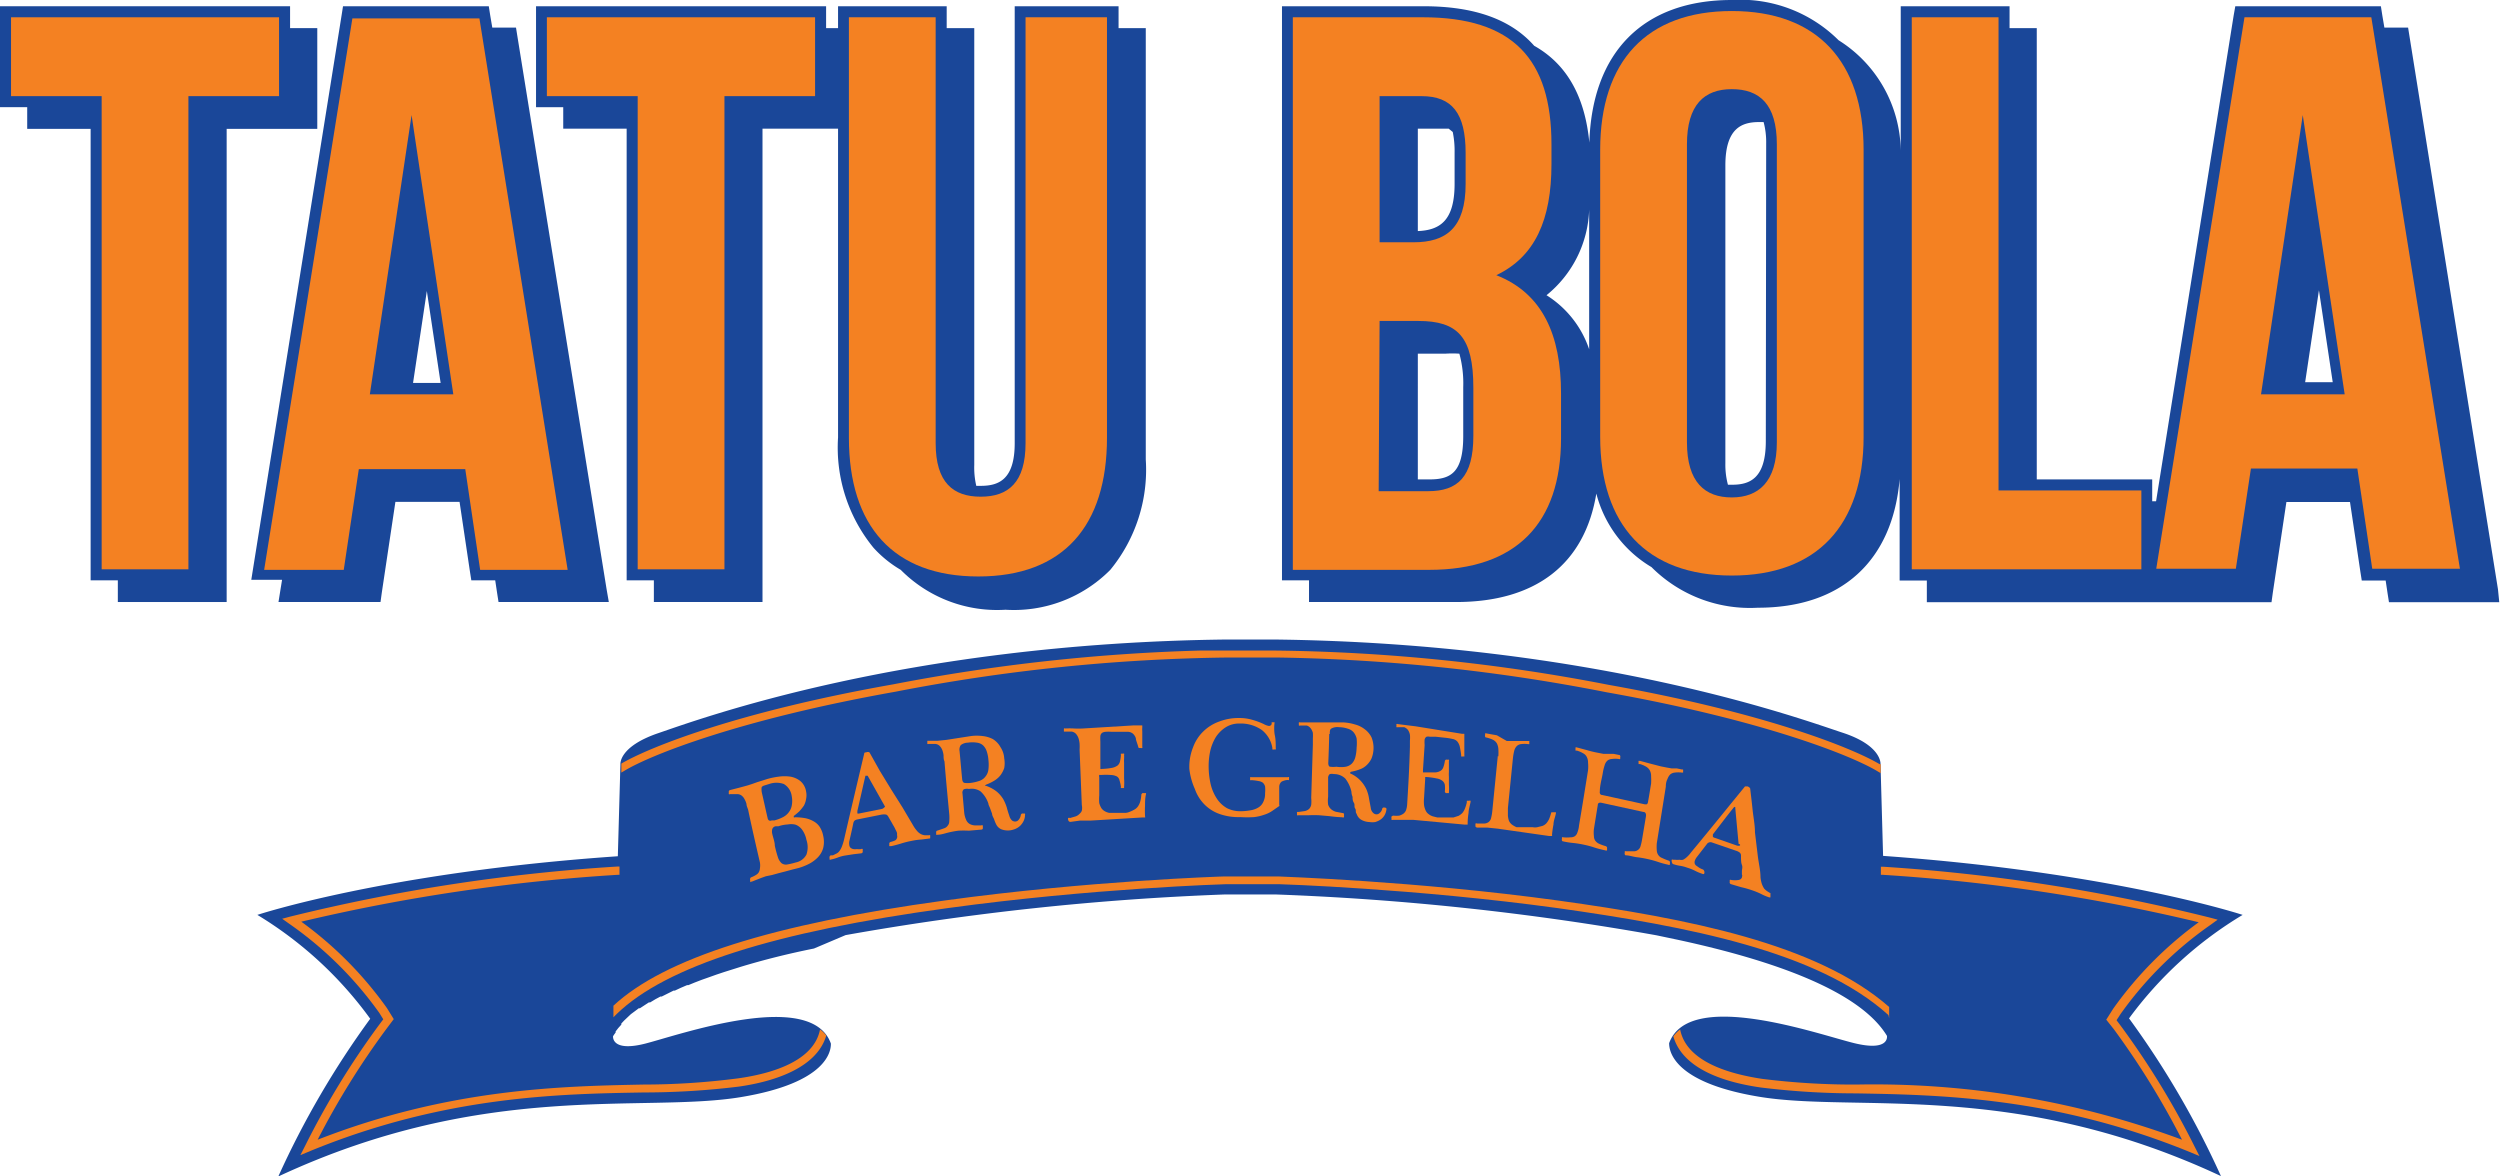
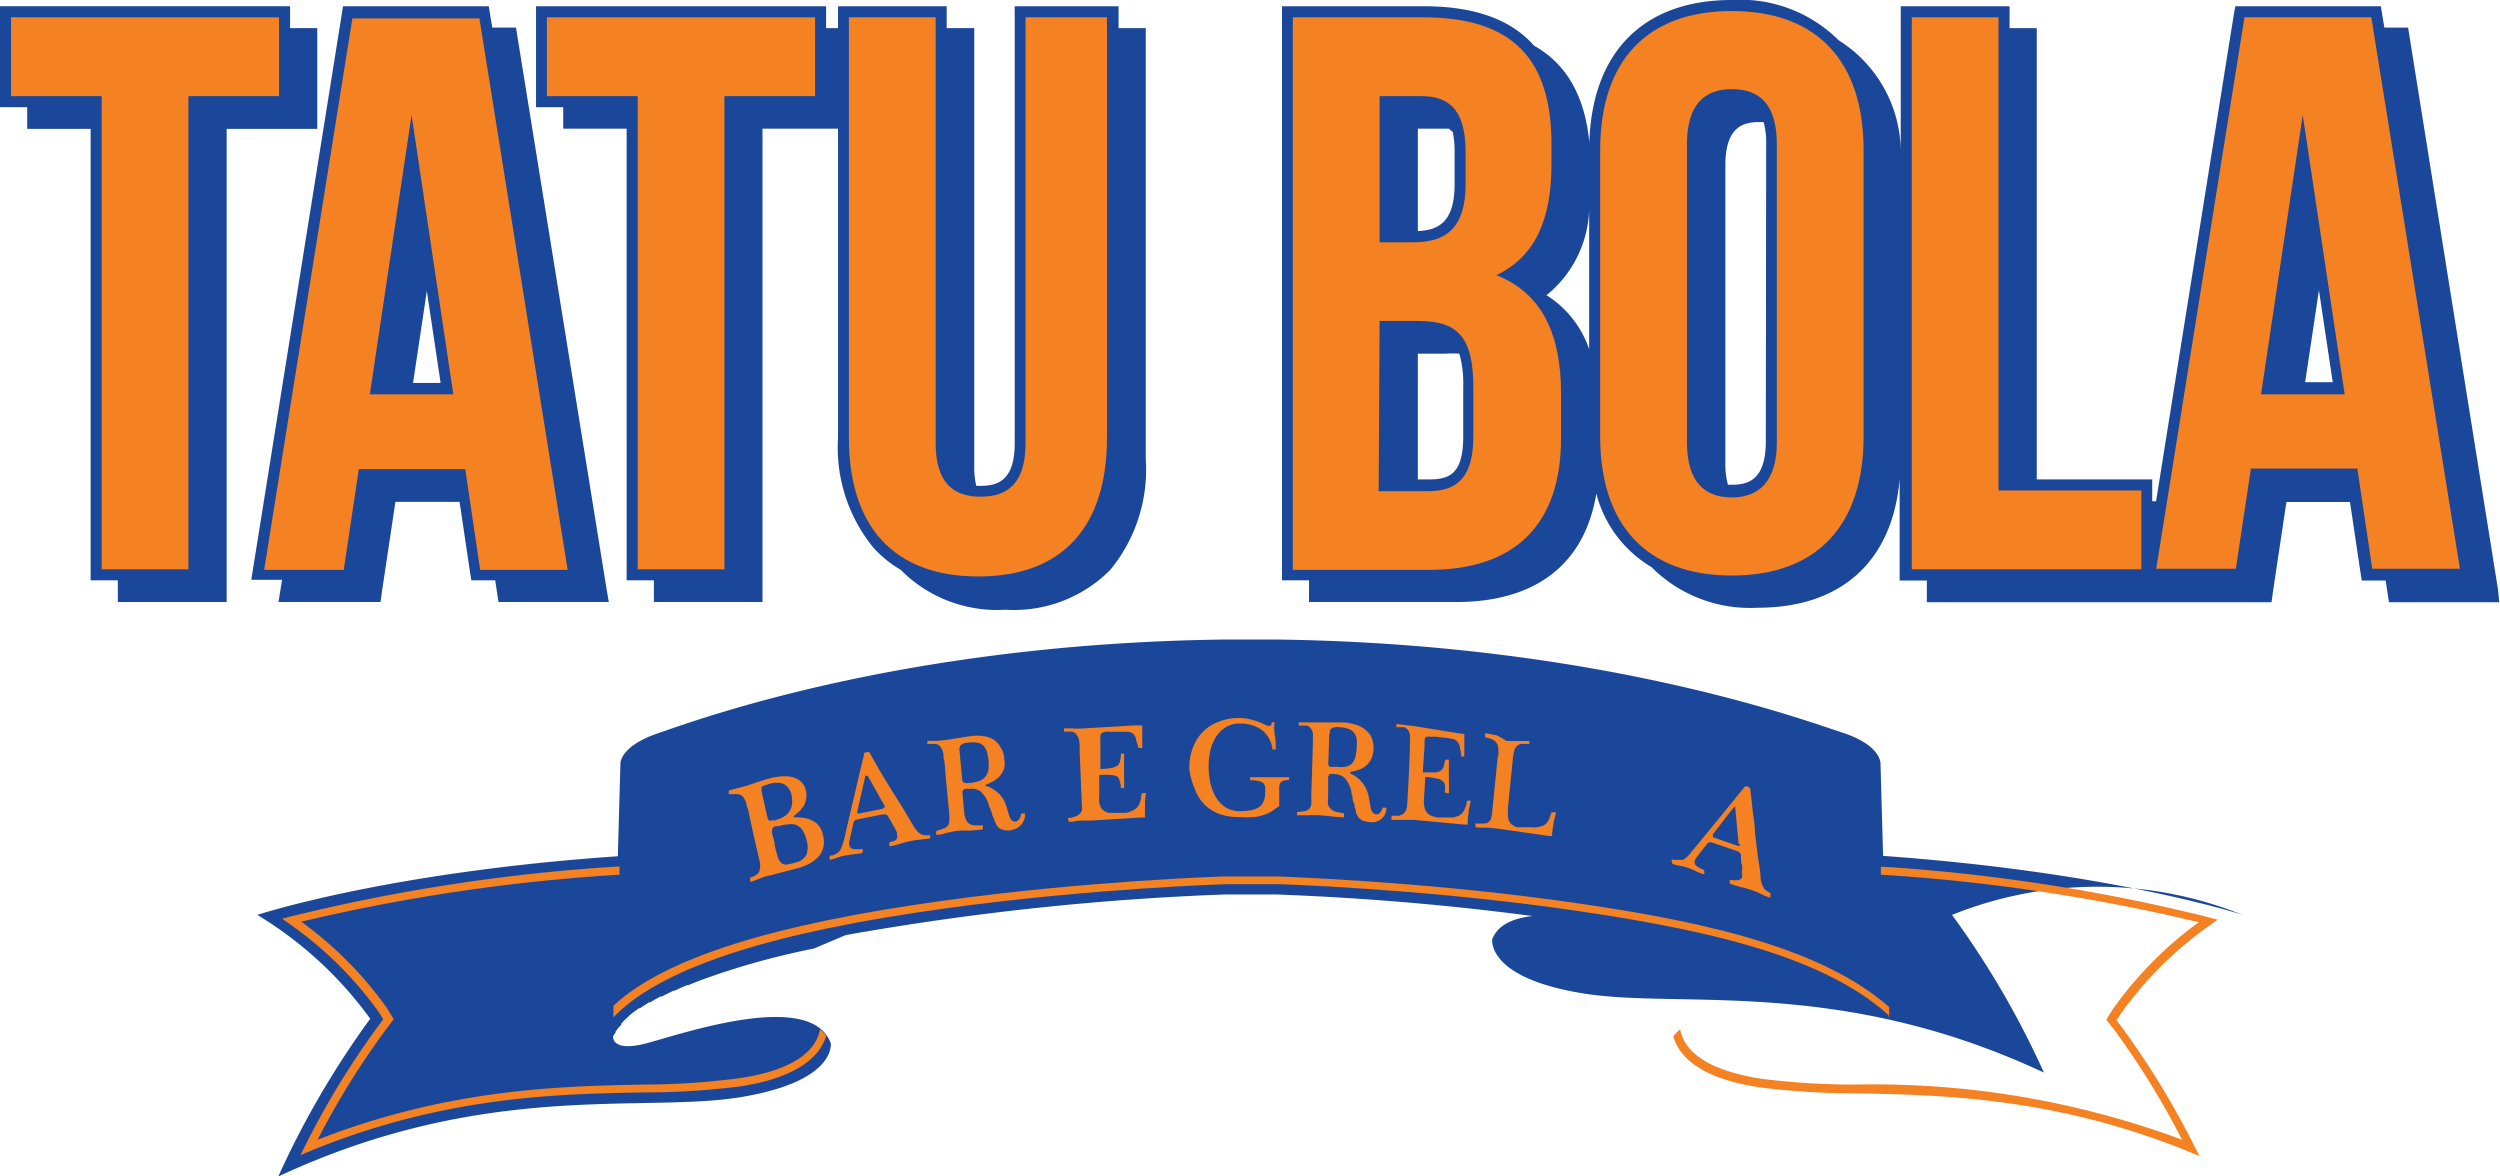
<svg xmlns="http://www.w3.org/2000/svg" id="Layer_1" data-name="Layer 1" viewBox="0 0 136 64">
  <defs>
    <style>.cls-1{fill:#1a4799;}.cls-2{fill:#f48122;}</style>
  </defs>
-   <path class="cls-1" d="M122,49.77s-7-2.31-19.56-3.21l-.14-5s.08-1-2.06-1.7S86.86,35,69.36,34.79H66.67C49.18,35,38,39.14,35.82,39.88s-2.07,1.7-2.07,1.7l-.14,5C21,47.45,14,49.77,14,49.77a21,21,0,0,1,6.14,5.65,48.26,48.26,0,0,0-5,8.58C26.42,58.74,35,60.57,40.32,59.68c4.69-.78,4.89-2.51,4.88-2.91-1.07-3-8.22-.48-10.09,0s-1.76-.4-1.76-.4a2.43,2.43,0,0,1,.14-.2l0-.06.14-.18v0l.17-.19,0-.06.15-.16,0,0,.2-.19,0,0,.17-.16a.1.1,0,0,0,0,0l.23-.17,0,0,.2-.15.06,0,.26-.17,0,0,.23-.15.07,0,.28-.17h0l.28-.15.07,0,.64-.32.07,0,.32-.15h0l.35-.15.07,0,.34-.14h0l.39-.15,0,0,.37-.13h0l.42-.15h0l.42-.14h0l.89-.28h0c1.25-.38,2.6-.72,4-1L46,50.87A148.81,148.81,0,0,1,66.6,48.66h2.83a148.26,148.26,0,0,1,20.68,2.22l1.14.24c5.34,1.15,9.94,2.82,11.4,5.23,0,0,.17.87-1.77.4s-9-3-10.08,0c0,.4.19,2.13,4.88,2.91,5.31.89,13.9-.94,25.14,4.32a47.94,47.94,0,0,0-5-8.58A21.16,21.16,0,0,1,122,49.77Z" />
+   <path class="cls-1" d="M122,49.77s-7-2.31-19.56-3.21l-.14-5s.08-1-2.06-1.7S86.86,35,69.36,34.79H66.67C49.18,35,38,39.14,35.82,39.88s-2.07,1.7-2.07,1.7l-.14,5C21,47.45,14,49.77,14,49.77a21,21,0,0,1,6.14,5.65,48.26,48.26,0,0,0-5,8.58C26.42,58.74,35,60.57,40.32,59.68c4.69-.78,4.89-2.51,4.88-2.91-1.07-3-8.22-.48-10.09,0s-1.76-.4-1.76-.4a2.43,2.43,0,0,1,.14-.2l0-.06.14-.18v0l.17-.19,0-.06.15-.16,0,0,.2-.19,0,0,.17-.16a.1.1,0,0,0,0,0l.23-.17,0,0,.2-.15.06,0,.26-.17,0,0,.23-.15.07,0,.28-.17h0l.28-.15.07,0,.64-.32.07,0,.32-.15h0l.35-.15.07,0,.34-.14h0l.39-.15,0,0,.37-.13h0l.42-.15h0l.42-.14h0l.89-.28h0c1.25-.38,2.6-.72,4-1L46,50.87A148.81,148.81,0,0,1,66.6,48.66h2.83a148.26,148.26,0,0,1,20.68,2.22l1.14.24s-9-3-10.08,0c0,.4.19,2.13,4.88,2.91,5.31.89,13.9-.94,25.14,4.32a47.94,47.94,0,0,0-5-8.58A21.16,21.16,0,0,1,122,49.77Z" />
  <polygon class="cls-1" points="90.8 56.77 90.8 56.77 90.8 56.77 90.8 56.77" />
  <path class="cls-1" d="M90.8,56.77a.28.28,0,0,1,0-.08A.28.28,0,0,0,90.8,56.77Z" />
  <path class="cls-1" d="M135.89,32.06,131.08,2l-.08-.5h-1.29L129.6.85l-.08-.51H121.6l-.09.51-4.22,26.42h-.21V26.08H110.8V1.53h-1.48V.34H103.4V8.19a7.2,7.2,0,0,0-3.38-6A7.57,7.57,0,0,0,94.21,0c-4.8,0-7.6,2.82-7.75,7.76-.24-2.53-1.24-4.28-3-5.27C82.19,1.05,80.2.34,77.45.34H69.74V31.57h1.47v1.18h8c4.36,0,7-2.08,7.63-5.9a6.56,6.56,0,0,0,3,4,7.57,7.57,0,0,0,5.79,2.21c4.57,0,7.33-2.56,7.71-7v5.52h1.48v1.18h18.75l.07-.51.74-4.94h3.46l.56,3.76.08.51h1.3l.1.67.08.51h6ZM77.13,7h1.68l.22.18a5.2,5.2,0,0,1,.1,1.13V10c0,2-.79,2.52-2,2.57ZM79.6,23.72c0,2-.68,2.36-1.85,2.36h-.62V19.24h1.5a5.92,5.92,0,0,1,.76,0,6.16,6.16,0,0,1,.21,1.82ZM86.45,19a5.57,5.57,0,0,0-2.32-2.94,6.25,6.25,0,0,0,2.32-4.66Zm9.61,5c0,2.09-.93,2.37-1.85,2.37H94a4.2,4.2,0,0,1-.14-1.17V9c0-2.08.94-2.36,1.85-2.36h.23a4.2,4.2,0,0,1,.14,1.17Zm29.34-3.21.75-5,.75,5Z" />
  <polygon class="cls-1" points="17.26 7.01 17.26 6.41 17.26 2.12 17.26 1.53 16.66 1.53 15.78 1.53 15.78 0.94 15.78 0.34 15.18 0.34 0.6 0.34 0 0.34 0 0.94 0 5.23 0 5.83 0.6 5.83 1.48 5.83 1.48 6.41 1.48 7.01 2.08 7.01 4.93 7.01 4.93 30.97 4.93 31.57 5.53 31.57 6.41 31.57 6.41 32.16 6.41 32.75 7.01 32.75 11.73 32.75 12.33 32.75 12.33 32.16 12.33 7.01 16.66 7.01 17.26 7.01" />
  <path class="cls-1" d="M15.34,31.57l-.08.49-.11.69H20.7l.07-.51.74-4.94H25l.56,3.76.08.51h1.3l.1.67.08.51h6L33,32.06,28.15,2l-.08-.5H26.78L26.67.85,26.59.34H18.66l-.08.51-4.8,30-.11.69h1.67Zm7.88-15.74.75,5h-1.5Z" />
  <path class="cls-1" d="M30.64,5.83V7h3.45V31.57h1.48v1.18h5.91V7h4.11v16.8a8.6,8.6,0,0,0,1.93,6A6.27,6.27,0,0,0,49,31h0a7.38,7.38,0,0,0,5.7,2.17A7.38,7.38,0,0,0,60.4,31a8.58,8.58,0,0,0,1.93-6V1.53H60.85V.34H55.2V24.11c0,2-.89,2.32-1.85,2.32h-.24A4.39,4.39,0,0,1,53,25.29V1.53H51.5V.34H45.59V1.53h-.65V.34H29.16V5.83h1.48Z" />
-   <path class="cls-2" d="M33.8,41.54l0,0v.49l.17-.1c1.36-.83,6.19-2.78,14.74-4.3a100.41,100.41,0,0,1,18-1.86h2.82A100,100,0,0,1,87.4,37.66c8.55,1.52,13.38,3.47,14.74,4.3l.17.1v-.49l-.06,0c-1.52-.9-6.34-2.82-14.77-4.32a100.14,100.14,0,0,0-18.11-1.86H65.27a102.8,102.8,0,0,0-16.69,1.84C40.15,38.72,35.33,40.64,33.8,41.54Z" />
  <path class="cls-2" d="M102.77,55.39l0-.61,0,0c-3.93-3.45-11-4.82-18-5.79-7.78-1.07-15.13-1.3-15.2-1.31H66.57c-.07,0-7.37.23-15.2,1.31-9.34,1.28-15.24,3.15-18,5.72l0,0,0,.63.19-.19c2.67-2.58,8.54-4.46,18-5.75,7.86-1.08,15.08-1.3,15.14-1.3h2.88c.07,0,7.35.23,15.15,1.3,7.09,1,14.17,2.35,18,5.82Z" />
  <path class="cls-2" d="M102.44,47.15h-.12v.44h.1a100.75,100.75,0,0,1,17.19,2.58,20.52,20.52,0,0,0-4.65,4.7l-.38.6L115,56A43.55,43.55,0,0,1,118.7,62,48.2,48.2,0,0,0,101,59a40.09,40.09,0,0,1-5.14-.31C94,58.41,91.73,57.73,91.4,56V56a1.79,1.79,0,0,0-.37.38c.52,1.81,2.86,2.51,4.76,2.78a42.66,42.66,0,0,0,5.19.32c4.56.08,10.81.2,18.12,3.18l.55.23-.27-.53a44.78,44.78,0,0,0-4-6.54l-.24-.32.22-.34a20.14,20.14,0,0,1,4.91-4.86l.37-.27-.45-.12A99.31,99.31,0,0,0,102.44,47.15Z" />
  <path class="cls-2" d="M44.61,56V56c-.33,1.72-2.6,2.4-4.44,2.66A40.09,40.09,0,0,1,35,59c-4.48.09-10.58.21-17.72,3A43.55,43.55,0,0,1,21,56l.42-.56-.37-.6a20.41,20.41,0,0,0-4.66-4.7A101.26,101.26,0,0,1,33.6,47.59h.1v-.45h-.12a99.84,99.84,0,0,0-17.78,2.72l-.45.12.38.27a20.14,20.14,0,0,1,4.91,4.86l.21.34-.24.32a44.62,44.62,0,0,0-4,6.54l-.27.53.55-.23c7.31-3,13.56-3.1,18.12-3.18a42.66,42.66,0,0,0,5.19-.32c1.89-.27,4.23-1,4.75-2.78A1.66,1.66,0,0,0,44.61,56Z" />
  <path class="cls-2" d="M41.18,47.56a1.39,1.39,0,0,1-.3.16.1.1,0,0,0-.07.07.17.17,0,0,0,0,.1s0,0,0,.07,0,0,.09,0l.28-.11.23-.09.25-.09L42,47.6l.36-.1.39-.1.37-.1.32-.08A3.13,3.13,0,0,0,44,47a1.83,1.83,0,0,0,.49-.36,1.2,1.2,0,0,0,.29-.5,1.43,1.43,0,0,0,0-.68,1.34,1.34,0,0,0-.19-.48.94.94,0,0,0-.33-.3,1.5,1.5,0,0,0-.45-.17,3.27,3.27,0,0,0-.57-.05.05.05,0,0,1-.06,0s0,0,0-.07a3.88,3.88,0,0,0,.31-.26,3.15,3.15,0,0,0,.24-.3,1.09,1.09,0,0,0,.12-.36,1,1,0,0,0,0-.42.93.93,0,0,0-.31-.56,1.21,1.21,0,0,0-.54-.24,2.28,2.28,0,0,0-.64,0,4.13,4.13,0,0,0-.63.13l-.25.08-.29.09-.28.1-.25.08-.48.13-.47.12a.09.09,0,0,0-.06.06.11.11,0,0,0,0,.08.12.12,0,0,0,0,.08.08.08,0,0,0,.08,0l.17,0,.19,0a.4.4,0,0,1,.24.07.55.55,0,0,1,.17.2,1.09,1.09,0,0,1,.11.27c0,.11.06.21.09.32.21,1,.42,1.91.64,2.86a1,1,0,0,1,0,.32.49.49,0,0,1-.08.24A.53.53,0,0,1,41.18,47.56Zm2.09-2.7a.78.78,0,0,1,.36.27,1.39,1.39,0,0,1,.24.56,1.23,1.23,0,0,1,0,.8.84.84,0,0,1-.59.43,3.68,3.68,0,0,1-.47.11.4.4,0,0,1-.29-.07.73.73,0,0,1-.2-.32,6.45,6.45,0,0,1-.17-.63c0-.21-.09-.43-.14-.65a.54.54,0,0,1,0-.25.23.23,0,0,1,.18-.16l.15,0a2,2,0,0,1,.52-.1A1,1,0,0,1,43.27,44.86Zm-1.84-2c0-.06.06-.1.15-.13l.26-.08a1.2,1.2,0,0,1,.8,0,.9.9,0,0,1,.43.66,1.34,1.34,0,0,1,0,.52.84.84,0,0,1-.17.37.92.92,0,0,1-.32.26,2.2,2.2,0,0,1-.45.17l-.15,0a.16.16,0,0,1-.15,0,.19.19,0,0,1-.07-.12c-.11-.47-.21-.94-.32-1.41A1.12,1.12,0,0,1,41.43,42.84Z" />
  <path class="cls-2" d="M48.45,45.8a.13.13,0,0,0-.07.06.19.19,0,0,0,0,.08.19.19,0,0,0,0,.09s.05,0,.09,0,.35-.08.54-.14a5.26,5.26,0,0,1,.6-.15,3.56,3.56,0,0,1,.52-.07l.47-.06a.06.06,0,0,0,0,0,.28.28,0,0,0,0-.09.11.11,0,0,0,0-.08.08.08,0,0,0-.07,0h-.21a.67.67,0,0,1-.19-.05.69.69,0,0,1-.21-.15,1.91,1.91,0,0,1-.23-.31c-.18-.31-.38-.64-.59-1l-.63-1-.61-1-.56-1a.19.19,0,0,0-.18,0c-.07,0-.1,0-.11.08-.37,1.56-.74,3.13-1.1,4.69a3,3,0,0,1-.11.35,1.08,1.08,0,0,1-.13.24.43.43,0,0,1-.16.14l-.2.1-.11,0a.1.1,0,0,0-.07.07.14.14,0,0,0,0,.09.16.16,0,0,0,0,.07.07.07,0,0,0,.07,0,2.34,2.34,0,0,0,.4-.12,2.11,2.11,0,0,1,.38-.1l.45-.07.43-.05a.11.11,0,0,0,.07-.06.28.28,0,0,0,0-.09.2.2,0,0,0,0-.08.06.06,0,0,0-.08,0,.89.89,0,0,1-.23,0,.65.65,0,0,1-.2,0,.35.35,0,0,1-.15-.07.26.26,0,0,1-.07-.16.6.6,0,0,1,0-.18c.07-.32.15-.64.22-1a.32.32,0,0,1,.06-.13.35.35,0,0,1,.15-.07l1.35-.27a1,1,0,0,1,.22,0,.24.24,0,0,1,.12.11c.1.18.19.32.25.44a2,2,0,0,1,.15.28.83.83,0,0,1,.08.18l0,.12a.25.25,0,0,1-.09.27A1.07,1.07,0,0,1,48.45,45.8Zm-.32-1.9A.38.38,0,0,1,48,44l-1.24.25a.16.16,0,0,1-.12,0s0-.06,0-.13c.15-.64.29-1.28.44-1.92,0,0,0,0,.06,0a0,0,0,0,1,.06,0l.93,1.65C48.14,43.83,48.15,43.87,48.13,43.9Z" />
  <path class="cls-2" d="M52.71,42.92a.85.85,0,0,1,.63.13,1.55,1.55,0,0,1,.43.67c0,.07.06.16.09.25l.11.3c0,.1.07.2.11.3a1.69,1.69,0,0,0,.11.27.55.55,0,0,0,.3.28,1,1,0,0,0,.46.05,1.15,1.15,0,0,0,.29-.08.9.9,0,0,0,.26-.17.94.94,0,0,0,.18-.25.74.74,0,0,0,.08-.34.09.09,0,0,0,0-.07.2.2,0,0,0-.08,0,.15.15,0,0,0-.09,0,.12.12,0,0,0-.06.09.49.49,0,0,1-.11.24.24.24,0,0,1-.17.1.29.29,0,0,1-.19-.05.53.53,0,0,1-.15-.25c-.05-.15-.1-.3-.14-.46a2.53,2.53,0,0,0-.19-.45,1.66,1.66,0,0,0-.35-.41,1.9,1.9,0,0,0-.59-.32s-.06,0-.06,0,0,0,.05-.06a2.56,2.56,0,0,0,.44-.21,1.27,1.27,0,0,0,.35-.3,1.39,1.39,0,0,0,.21-.4,1.43,1.43,0,0,0,0-.52,1.23,1.23,0,0,0-.2-.61A1.18,1.18,0,0,0,54,40.2a1.6,1.6,0,0,0-.55-.16,2.56,2.56,0,0,0-.62,0l-.58.09-.77.12-.49.05-.47,0s0,0-.07,0a.25.25,0,0,0,0,.09.13.13,0,0,0,0,.08.09.09,0,0,0,.07,0h.18l.18,0a.38.38,0,0,1,.24.11.69.69,0,0,1,.14.22,1.23,1.23,0,0,1,.07.29c0,.11,0,.22.05.33.08,1,.17,1.92.26,2.88a2.38,2.38,0,0,1,0,.38.36.36,0,0,1-.08.23.38.38,0,0,1-.2.15l-.35.12s-.06,0-.08.06a.28.28,0,0,0,0,.09.3.3,0,0,0,0,.08.08.08,0,0,0,.07,0c.18,0,.36-.06.55-.11a5.4,5.4,0,0,1,.58-.11,5.27,5.27,0,0,1,.57,0l.69-.06s.06,0,.07-.05a.1.1,0,0,0,0-.09.12.12,0,0,0,0-.09.09.09,0,0,0-.08,0h-.37a.62.62,0,0,1-.28-.09.47.47,0,0,1-.18-.23,1.29,1.29,0,0,1-.1-.41l-.09-1a.24.24,0,0,1,.07-.23A.48.48,0,0,1,52.71,42.92Zm-.37-.55c-.05-.5-.09-1-.14-1.51a.43.43,0,0,1,.07-.33.67.67,0,0,1,.39-.13,1.57,1.57,0,0,1,.48,0,.62.62,0,0,1,.33.14.79.79,0,0,1,.2.31,1.91,1.91,0,0,1,.1.49,2.24,2.24,0,0,1,0,.52.73.73,0,0,1-.15.37.7.7,0,0,1-.31.24,2.45,2.45,0,0,1-.5.12,1.35,1.35,0,0,1-.34,0C52.4,42.58,52.35,42.5,52.34,42.37Z" />
  <path class="cls-2" d="M58.73,44.27a.55.55,0,0,1-.21.14l-.31.09a.11.11,0,0,0-.1,0,.12.12,0,0,0,0,.1.12.12,0,0,0,.13.11l.51-.07.58,0,2.81-.17c.08,0,.13,0,.15,0s0-.05,0-.07a5.42,5.42,0,0,1,0-.57c0-.19,0-.4.05-.62a.07.07,0,0,0,0-.06.16.16,0,0,0-.1,0,.18.18,0,0,0-.1,0s0,0-.05.06a1.78,1.78,0,0,1-.06.39.89.89,0,0,1-.12.26.58.58,0,0,1-.18.17,1.69,1.69,0,0,1-.27.13.64.64,0,0,1-.24.06l-.35,0h-.29l-.24,0a.75.75,0,0,1-.24-.09.55.55,0,0,1-.18-.16,1,1,0,0,1-.12-.28,2.42,2.42,0,0,1,0-.42c0-.34,0-.68,0-1a.16.16,0,0,1,0-.11.13.13,0,0,1,.08,0,3.65,3.65,0,0,1,.56,0,.78.78,0,0,1,.32.08.32.32,0,0,1,.14.21,2,2,0,0,1,.08.36.06.06,0,0,0,0,.06l.08,0,.09,0s0,0,0-.06a2.81,2.81,0,0,0,0-.46c0-.13,0-.27,0-.42v-.25c0-.07,0-.13,0-.2a1.21,1.21,0,0,1,0-.19,1.93,1.93,0,0,0,0-.23.05.05,0,0,0,0-.06.11.11,0,0,0-.08,0l-.09,0a.08.08,0,0,0,0,.07,2.27,2.27,0,0,1-.05.34.41.41,0,0,1-.13.23.77.77,0,0,1-.3.13,3.54,3.54,0,0,1-.56.06.11.11,0,0,1-.08,0s0-.06,0-.13c0-.45,0-.91,0-1.36a2.45,2.45,0,0,1,0-.3.26.26,0,0,1,.09-.17.43.43,0,0,1,.19-.06,2.17,2.17,0,0,1,.32,0l.46,0c.18,0,.33,0,.44,0a.46.46,0,0,1,.27.1.57.57,0,0,1,.16.25c0,.11.08.27.13.47a.06.06,0,0,0,.05.06.27.27,0,0,0,.09,0,.11.11,0,0,0,.08,0,.05.05,0,0,0,0-.05c0-.2,0-.41,0-.65v-.21a1.33,1.33,0,0,1,0-.2c0-.07,0-.11,0-.12H61.7l-2.79.17a4.35,4.35,0,0,1-.49,0,4,4,0,0,0-.47,0,.08.08,0,0,0-.07,0,.24.24,0,0,0,0,.09.13.13,0,0,0,0,.08s0,0,.07,0h.18l.18,0a.41.41,0,0,1,.23.13.73.73,0,0,1,.13.23,1.33,1.33,0,0,1,.06.3,3.25,3.25,0,0,1,0,.33l.12,3a.79.79,0,0,1,0,.32A.45.45,0,0,1,58.73,44.27Z" />
  <path class="cls-2" d="M69.65,42.6a.23.23,0,0,1,.14-.11.77.77,0,0,1,.26-.06.08.08,0,0,0,.07,0,.19.19,0,0,0,0-.07.11.11,0,0,0,0-.08.05.05,0,0,0-.06,0h-.9l-.52,0-.56,0a.1.1,0,0,0-.07,0,.19.19,0,0,0,0,.08.13.13,0,0,0,0,.08.08.08,0,0,0,.07,0,2.9,2.9,0,0,1,.39.05.53.53,0,0,1,.23.09.45.45,0,0,1,.12.2,1.77,1.77,0,0,1,0,.37,1,1,0,0,1-.1.48.66.66,0,0,1-.27.3,1.15,1.15,0,0,1-.42.15,3,3,0,0,1-.55.05,1.58,1.58,0,0,1-.74-.17,1.63,1.63,0,0,1-.54-.51,2.48,2.48,0,0,1-.34-.79,4.49,4.49,0,0,1-.11-1,3.88,3.88,0,0,1,.09-.82,2.56,2.56,0,0,1,.3-.74,1.79,1.79,0,0,1,.53-.53,1.36,1.36,0,0,1,.77-.21,2,2,0,0,1,1.2.35,1.57,1.57,0,0,1,.58,1,.06.06,0,0,0,0,.06.2.2,0,0,0,.1,0l.08,0a.09.09,0,0,0,0-.07c0-.26,0-.5-.06-.75a2.33,2.33,0,0,1,0-.66s0,0,0,0l-.07,0h-.09a.1.1,0,0,0,0,.06c0,.1-.09.15-.16.14a.83.83,0,0,1-.27-.1,3.79,3.79,0,0,0-.62-.23,2.46,2.46,0,0,0-.72-.1,2.92,2.92,0,0,0-1.08.19,2.37,2.37,0,0,0-.87.54,2.29,2.29,0,0,0-.56.87,2.88,2.88,0,0,0-.2,1.17A3.71,3.71,0,0,0,65,42.92a2.25,2.25,0,0,0,.52.84,2.17,2.17,0,0,0,.82.52,3.09,3.09,0,0,0,1.13.17,5.53,5.53,0,0,0,.76,0,2.62,2.62,0,0,0,.55-.13,1.63,1.63,0,0,0,.42-.2l.39-.27a.07.07,0,0,0,0-.07c0-.24,0-.48,0-.72s0-.18,0-.25A.38.38,0,0,1,69.65,42.6Z" />
  <path class="cls-2" d="M72.34,42.11a.56.56,0,0,1,.23,0,.87.87,0,0,1,.61.24,1.77,1.77,0,0,1,.34.73q0,.12.06.27c0,.1,0,.21.07.32s0,.21.07.31,0,.2.08.29a.57.57,0,0,0,.26.33,1,1,0,0,0,.45.12,1,1,0,0,0,.3,0,1.11,1.11,0,0,0,.27-.12.77.77,0,0,0,.22-.22.81.81,0,0,0,.12-.33.11.11,0,0,0,0-.07.14.14,0,0,0-.08-.05h-.09a.1.1,0,0,0-.06.08.4.4,0,0,1-.14.22.23.23,0,0,1-.18.07.26.26,0,0,1-.18-.09.42.42,0,0,1-.12-.26l-.09-.48a2.09,2.09,0,0,0-.13-.49,1.74,1.74,0,0,0-.84-.88s-.06,0-.06-.06a.07.07,0,0,1,.06-.06,2.32,2.32,0,0,0,.47-.13,1,1,0,0,0,.37-.23,1.19,1.19,0,0,0,.26-.36,1.55,1.55,0,0,0,0-1.15,1.23,1.23,0,0,0-.37-.44,1.46,1.46,0,0,0-.53-.26,2.61,2.61,0,0,0-.61-.11H71.69l-.49,0-.47,0a.07.07,0,0,0-.07,0,.11.11,0,0,0,0,.08.29.29,0,0,0,0,.09.1.1,0,0,0,.07,0l.18,0,.18,0a.41.41,0,0,1,.21.15.65.65,0,0,1,.12.25,2.43,2.43,0,0,1,0,.3v.33l-.09,2.91a1.83,1.83,0,0,1,0,.37.46.46,0,0,1-.11.22.5.5,0,0,1-.23.12l-.35.05s-.07,0-.08,0a.16.16,0,0,0,0,.09.32.32,0,0,0,0,.09.08.08,0,0,0,.07,0h.56a5.56,5.56,0,0,1,.58,0l.57.05a6.37,6.37,0,0,0,.68.06.09.09,0,0,0,.09,0,.13.13,0,0,0,0-.08.17.17,0,0,0,0-.1s0-.05-.07-.05l-.37-.07a.72.72,0,0,1-.26-.14.57.57,0,0,1-.16-.25,1.69,1.69,0,0,1,0-.43l0-1A.27.27,0,0,1,72.34,42.11Zm0-2.18c0-.16,0-.26.11-.31a.68.68,0,0,1,.4-.06,1.53,1.53,0,0,1,.47.08.65.65,0,0,1,.31.19.84.84,0,0,1,.17.34,2.47,2.47,0,0,1,0,.5,2.34,2.34,0,0,1-.07.52.79.79,0,0,1-.19.35.65.65,0,0,1-.33.17,1.6,1.6,0,0,1-.51,0,1.29,1.29,0,0,1-.34,0c-.07,0-.11-.11-.1-.24C72.28,41,72.3,40.44,72.31,39.93Z" />
  <path class="cls-2" d="M76.55,43.75a1.22,1.22,0,0,1-.06.32.45.45,0,0,1-.14.19.7.7,0,0,1-.23.11,1.45,1.45,0,0,1-.32,0,.16.16,0,0,0-.1.05.12.12,0,0,0,0,.09.16.16,0,0,0,0,.09.19.19,0,0,0,.09,0h.51l.58,0,2.81.26q.12,0,.15,0l0-.06a3.68,3.68,0,0,1,.05-.58c0-.18.07-.38.11-.6t0-.06a.16.16,0,0,0-.09,0h-.11a.06.06,0,0,0,0,.06,1.85,1.85,0,0,1-.11.37.89.89,0,0,1-.14.24,1,1,0,0,1-.2.15l-.28.09-.25,0h-.35l-.28,0-.24-.06a.71.71,0,0,1-.23-.12.49.49,0,0,1-.16-.19,1.1,1.1,0,0,1-.09-.29,2,2,0,0,1,0-.43l.06-1c0-.06,0-.09,0-.11l.08,0a4.37,4.37,0,0,1,.56.08.65.65,0,0,1,.3.13.36.36,0,0,1,.13.22,1.9,1.9,0,0,1,0,.37.12.12,0,0,0,.05.07.11.11,0,0,0,.08,0,.14.14,0,0,0,.09,0,.07.07,0,0,0,0,0,3.51,3.51,0,0,0,0-.46c0-.13,0-.27,0-.43a1.66,1.66,0,0,1,0-.24l0-.2,0-.19c0-.06,0-.14,0-.22a.08.08,0,0,0,0-.07.11.11,0,0,0-.08,0,.14.14,0,0,0-.09,0,.12.12,0,0,0-.05.07,1.59,1.59,0,0,1-.08.33.38.38,0,0,1-.15.2.64.64,0,0,1-.32.09c-.14,0-.32,0-.56,0l-.08,0s0-.06,0-.14l.09-1.35a1.68,1.68,0,0,1,0-.3.24.24,0,0,1,.1-.15.38.38,0,0,1,.19,0l.33,0,.46.05a3.13,3.13,0,0,1,.44.07.46.46,0,0,1,.25.13.67.67,0,0,1,.14.28,4.69,4.69,0,0,1,.08.48.07.07,0,0,0,0,.06.15.15,0,0,0,.09,0h.08a.05.05,0,0,0,0-.05c0-.2,0-.42,0-.65v-.21c0-.08,0-.14,0-.2s0-.11,0-.12l-.12,0L77,39.51l-.49-.06-.47-.06a.07.07,0,0,0-.07,0,.11.11,0,0,0,0,.08.15.15,0,0,0,0,.09.07.07,0,0,0,.06,0l.18,0,.18,0a.49.49,0,0,1,.21.16.69.69,0,0,1,.1.25,1.55,1.55,0,0,1,0,.31c0,.11,0,.22,0,.33C76.67,41.77,76.61,42.76,76.55,43.75Z" />
  <path class="cls-2" d="M81.48,41.13l-.3,3a2.53,2.53,0,0,1-.07.39.37.37,0,0,1-.13.2.44.44,0,0,1-.23.08h-.39a.1.1,0,0,0-.09,0,.11.11,0,0,0,0,.08.14.14,0,0,0,0,.09.14.14,0,0,0,.08.05l.55,0,.58.06,2.8.4c.08,0,.13,0,.15,0s0,0,0-.07a5,5,0,0,1,.08-.56c0-.19.09-.39.13-.6t0-.06a.19.19,0,0,0-.09,0,.33.33,0,0,0-.1,0s0,0-.06,0a2.7,2.7,0,0,1-.12.37,1.14,1.14,0,0,1-.15.23.6.6,0,0,1-.21.14l-.28.07a.64.64,0,0,1-.25,0l-.35,0-.28,0L82.5,45a1.27,1.27,0,0,1-.26-.15.58.58,0,0,1-.15-.19,1.14,1.14,0,0,1-.06-.29c0-.11,0-.25,0-.41l.27-2.68a3,3,0,0,1,.07-.42.58.58,0,0,1,.13-.26.39.39,0,0,1,.24-.12,1.53,1.53,0,0,1,.39,0,0,0,0,0,0,.06,0,.12.12,0,0,0,0-.08.14.14,0,0,0,0-.09s0,0-.06,0l-.3,0-.27,0-.28,0-.31,0L81.43,40l-.56-.1a.08.08,0,0,0-.08,0l0,.08a.15.15,0,0,0,0,.09.06.06,0,0,0,.06.05,1.66,1.66,0,0,1,.38.13.53.53,0,0,1,.2.19.82.82,0,0,1,.08.29,3.25,3.25,0,0,1,0,.42Z" />
-   <path class="cls-2" d="M90.62,42.8q0-.25.09-.42a.66.66,0,0,1,.15-.25.44.44,0,0,1,.24-.1,1.48,1.48,0,0,1,.4,0l.06,0a.35.35,0,0,0,0-.08.28.28,0,0,0,0-.09s0,0-.06,0l-.29-.06-.28,0-.28-.05-.3-.06-.58-.15-.56-.15s0,0-.07,0a.1.1,0,0,0,0,.07.38.38,0,0,0,0,.1.06.06,0,0,0,.06,0,1.45,1.45,0,0,1,.37.16.54.54,0,0,1,.19.21.67.67,0,0,1,.06.3,3.37,3.37,0,0,1,0,.4c-.06.35-.11.69-.17,1a.17.17,0,0,1-.06.12.32.32,0,0,1-.14,0l-2.28-.5c-.11,0-.16-.09-.14-.19,0-.34.11-.69.16-1a2.61,2.61,0,0,1,.1-.42.55.55,0,0,1,.14-.25.4.4,0,0,1,.25-.1,1.37,1.37,0,0,1,.39,0,.09.09,0,0,0,.07,0l0-.08a.14.14,0,0,0,0-.09.06.06,0,0,0-.06-.05l-.3-.06-.27,0-.28,0-.31-.06a5.36,5.36,0,0,1-.58-.14l-.56-.15a.09.09,0,0,0-.07,0,.2.2,0,0,0,0,.08.28.28,0,0,0,0,.09.06.06,0,0,0,.06,0,1.45,1.45,0,0,1,.37.16.43.43,0,0,1,.19.21.65.65,0,0,1,.06.29,2.17,2.17,0,0,1,0,.41c-.16,1-.32,2-.49,3a1.41,1.41,0,0,1-.09.39.38.38,0,0,1-.14.2.43.43,0,0,1-.24.06,1.87,1.87,0,0,1-.39,0,.09.09,0,0,0-.07,0s0,0,0,.08a.14.14,0,0,0,0,.09.06.06,0,0,0,.06.05,4.27,4.27,0,0,0,.57.09,5.36,5.36,0,0,1,.6.1,4.94,4.94,0,0,1,.55.15,5.47,5.47,0,0,0,.58.15.09.09,0,0,0,.09,0,.12.12,0,0,0,0-.08.14.14,0,0,0,0-.09.13.13,0,0,0-.07-.06,2.37,2.37,0,0,1-.36-.13.52.52,0,0,1-.21-.17.43.43,0,0,1-.07-.24,1.53,1.53,0,0,1,0-.4l.21-1.3c0-.1.08-.14.19-.12l2.29.5c.11,0,.16.1.14.24l-.21,1.25a2.91,2.91,0,0,1-.09.39.35.35,0,0,1-.14.19.36.36,0,0,1-.24.07l-.39,0a.11.11,0,0,0-.08,0,.13.13,0,0,0,0,.08.1.1,0,0,0,0,.09.06.06,0,0,0,.06.05c.17,0,.36.07.57.1a5.36,5.36,0,0,1,.6.1,5.62,5.62,0,0,1,.55.15,4.91,4.91,0,0,0,.58.16.08.08,0,0,0,.09,0,.16.16,0,0,0,0-.07.15.15,0,0,0,0-.09.09.09,0,0,0-.06-.06,2.81,2.81,0,0,1-.37-.15.41.41,0,0,1-.2-.16.46.46,0,0,1-.08-.24,2.31,2.31,0,0,1,0-.4Z" />
  <path class="cls-2" d="M94.77,47.67c0,.12-.1.19-.19.2a1.29,1.29,0,0,1-.4,0,.08.08,0,0,0-.08,0,.13.13,0,0,0,0,.07.17.17,0,0,0,0,.1.11.11,0,0,0,.07.06l.54.16a5.54,5.54,0,0,1,.6.17,3.83,3.83,0,0,1,.49.2,3,3,0,0,0,.45.19,0,0,0,0,0,.06,0,.18.18,0,0,0,0-.07.27.27,0,0,0,0-.09.08.08,0,0,0,0-.07l-.18-.11a1.07,1.07,0,0,1-.16-.14,1.33,1.33,0,0,1-.12-.24,1.66,1.66,0,0,1-.08-.39c0-.37-.1-.76-.15-1.18l-.15-1.25c0-.42-.09-.84-.13-1.24s-.09-.79-.13-1.15a.25.25,0,0,0-.15-.11c-.06,0-.11,0-.13,0C93.93,44,93,45.16,92,46.36a1.56,1.56,0,0,1-.23.26.91.91,0,0,1-.21.15.45.45,0,0,1-.2,0,.83.83,0,0,1-.22,0l-.12,0a.08.08,0,0,0-.08,0,.3.3,0,0,0,0,.08A.28.28,0,0,0,91,47,.1.1,0,0,0,91,47a2.13,2.13,0,0,0,.4.1,2,2,0,0,1,.38.1,2.56,2.56,0,0,1,.43.17,2.57,2.57,0,0,0,.41.17.08.08,0,0,0,.08,0,.17.17,0,0,0,0-.17.11.11,0,0,0-.06-.07,1,1,0,0,1-.21-.1l-.17-.12A.36.36,0,0,1,92.2,47a.28.28,0,0,1,0-.18.78.78,0,0,1,.08-.16l.58-.75a.21.21,0,0,1,.11-.08.23.23,0,0,1,.16,0l1.31.45a.61.61,0,0,1,.2.1.21.21,0,0,1,.07.15c0,.22,0,.39.05.52s0,.25,0,.33v.2C94.78,47.6,94.78,47.64,94.77,47.67ZM94.64,46a.27.27,0,0,1-.15,0l-1.2-.42a.19.19,0,0,1-.11-.06s0-.07,0-.13c.38-.49.76-1,1.15-1.48a.06.06,0,0,1,.07,0s0,0,0,.06l.18,1.94C94.69,45.92,94.67,46,94.64,46Z" />
  <polygon class="cls-2" points="15.18 0.94 0.6 0.94 0.6 5.23 5.53 5.23 5.53 30.97 10.25 30.97 10.25 5.23 15.18 5.23 15.18 0.94" />
  <path class="cls-2" d="M53.22,31.36c4.63,0,7-2.75,7-7.55V.94H55.79V24.11c0,2.14-.94,2.91-2.44,2.91s-2.45-.77-2.45-2.91V.94H46.18V23.81C46.18,28.61,48.59,31.36,53.22,31.36Z" />
  <polygon class="cls-2" points="34.69 30.97 39.41 30.97 39.41 5.23 44.34 5.23 44.34 0.94 29.75 0.94 29.75 5.23 34.69 5.23 34.69 30.97" />
  <path class="cls-2" d="M19.52,25.52h5.79L26.12,31h4.76l-4.8-30H19.17l-4.8,30H18.7ZM22.39,6.26l2.27,15.19H20.12Z" />
  <path class="cls-2" d="M84.92,23.85V21.4c0-3.17-1-5.44-3.52-6.43,2.1-1,3-3,3-6.05V7.85c0-4.64-2.1-6.91-7-6.91H70.33V31h7.42C82.47,31,84.92,28.48,84.92,23.85ZM75.05,5.23h2.28c1.67,0,2.4.94,2.4,3.09V10c0,2.41-1.07,3.18-2.83,3.18H75.05Zm0,12.23h2.1c2.15,0,3,.86,3,3.64v2.62c0,2.23-.86,3-2.45,3h-2.7Z" />
  <path class="cls-2" d="M94.21,31.31c4.64,0,7.17-2.74,7.17-7.55V8.15c0-4.81-2.53-7.55-7.17-7.55s-7.16,2.74-7.16,7.55V23.76C87.05,28.57,89.58,31.31,94.21,31.31ZM91.77,7.85c0-2.15.94-3,2.44-3s2.45.81,2.45,3V24.06c0,2.15-1,3-2.45,3s-2.44-.81-2.44-3Z" />
  <polygon class="cls-2" points="116.49 26.68 108.72 26.68 108.72 0.94 104 0.94 104 30.97 116.49 30.97 116.49 26.68" />
  <path class="cls-2" d="M129,.94H122.1l-4.8,30h4.33l.82-5.45h5.79l.81,5.45h4.77Zm-6,20.51,2.27-15.19,2.28,15.19Z" />
</svg>